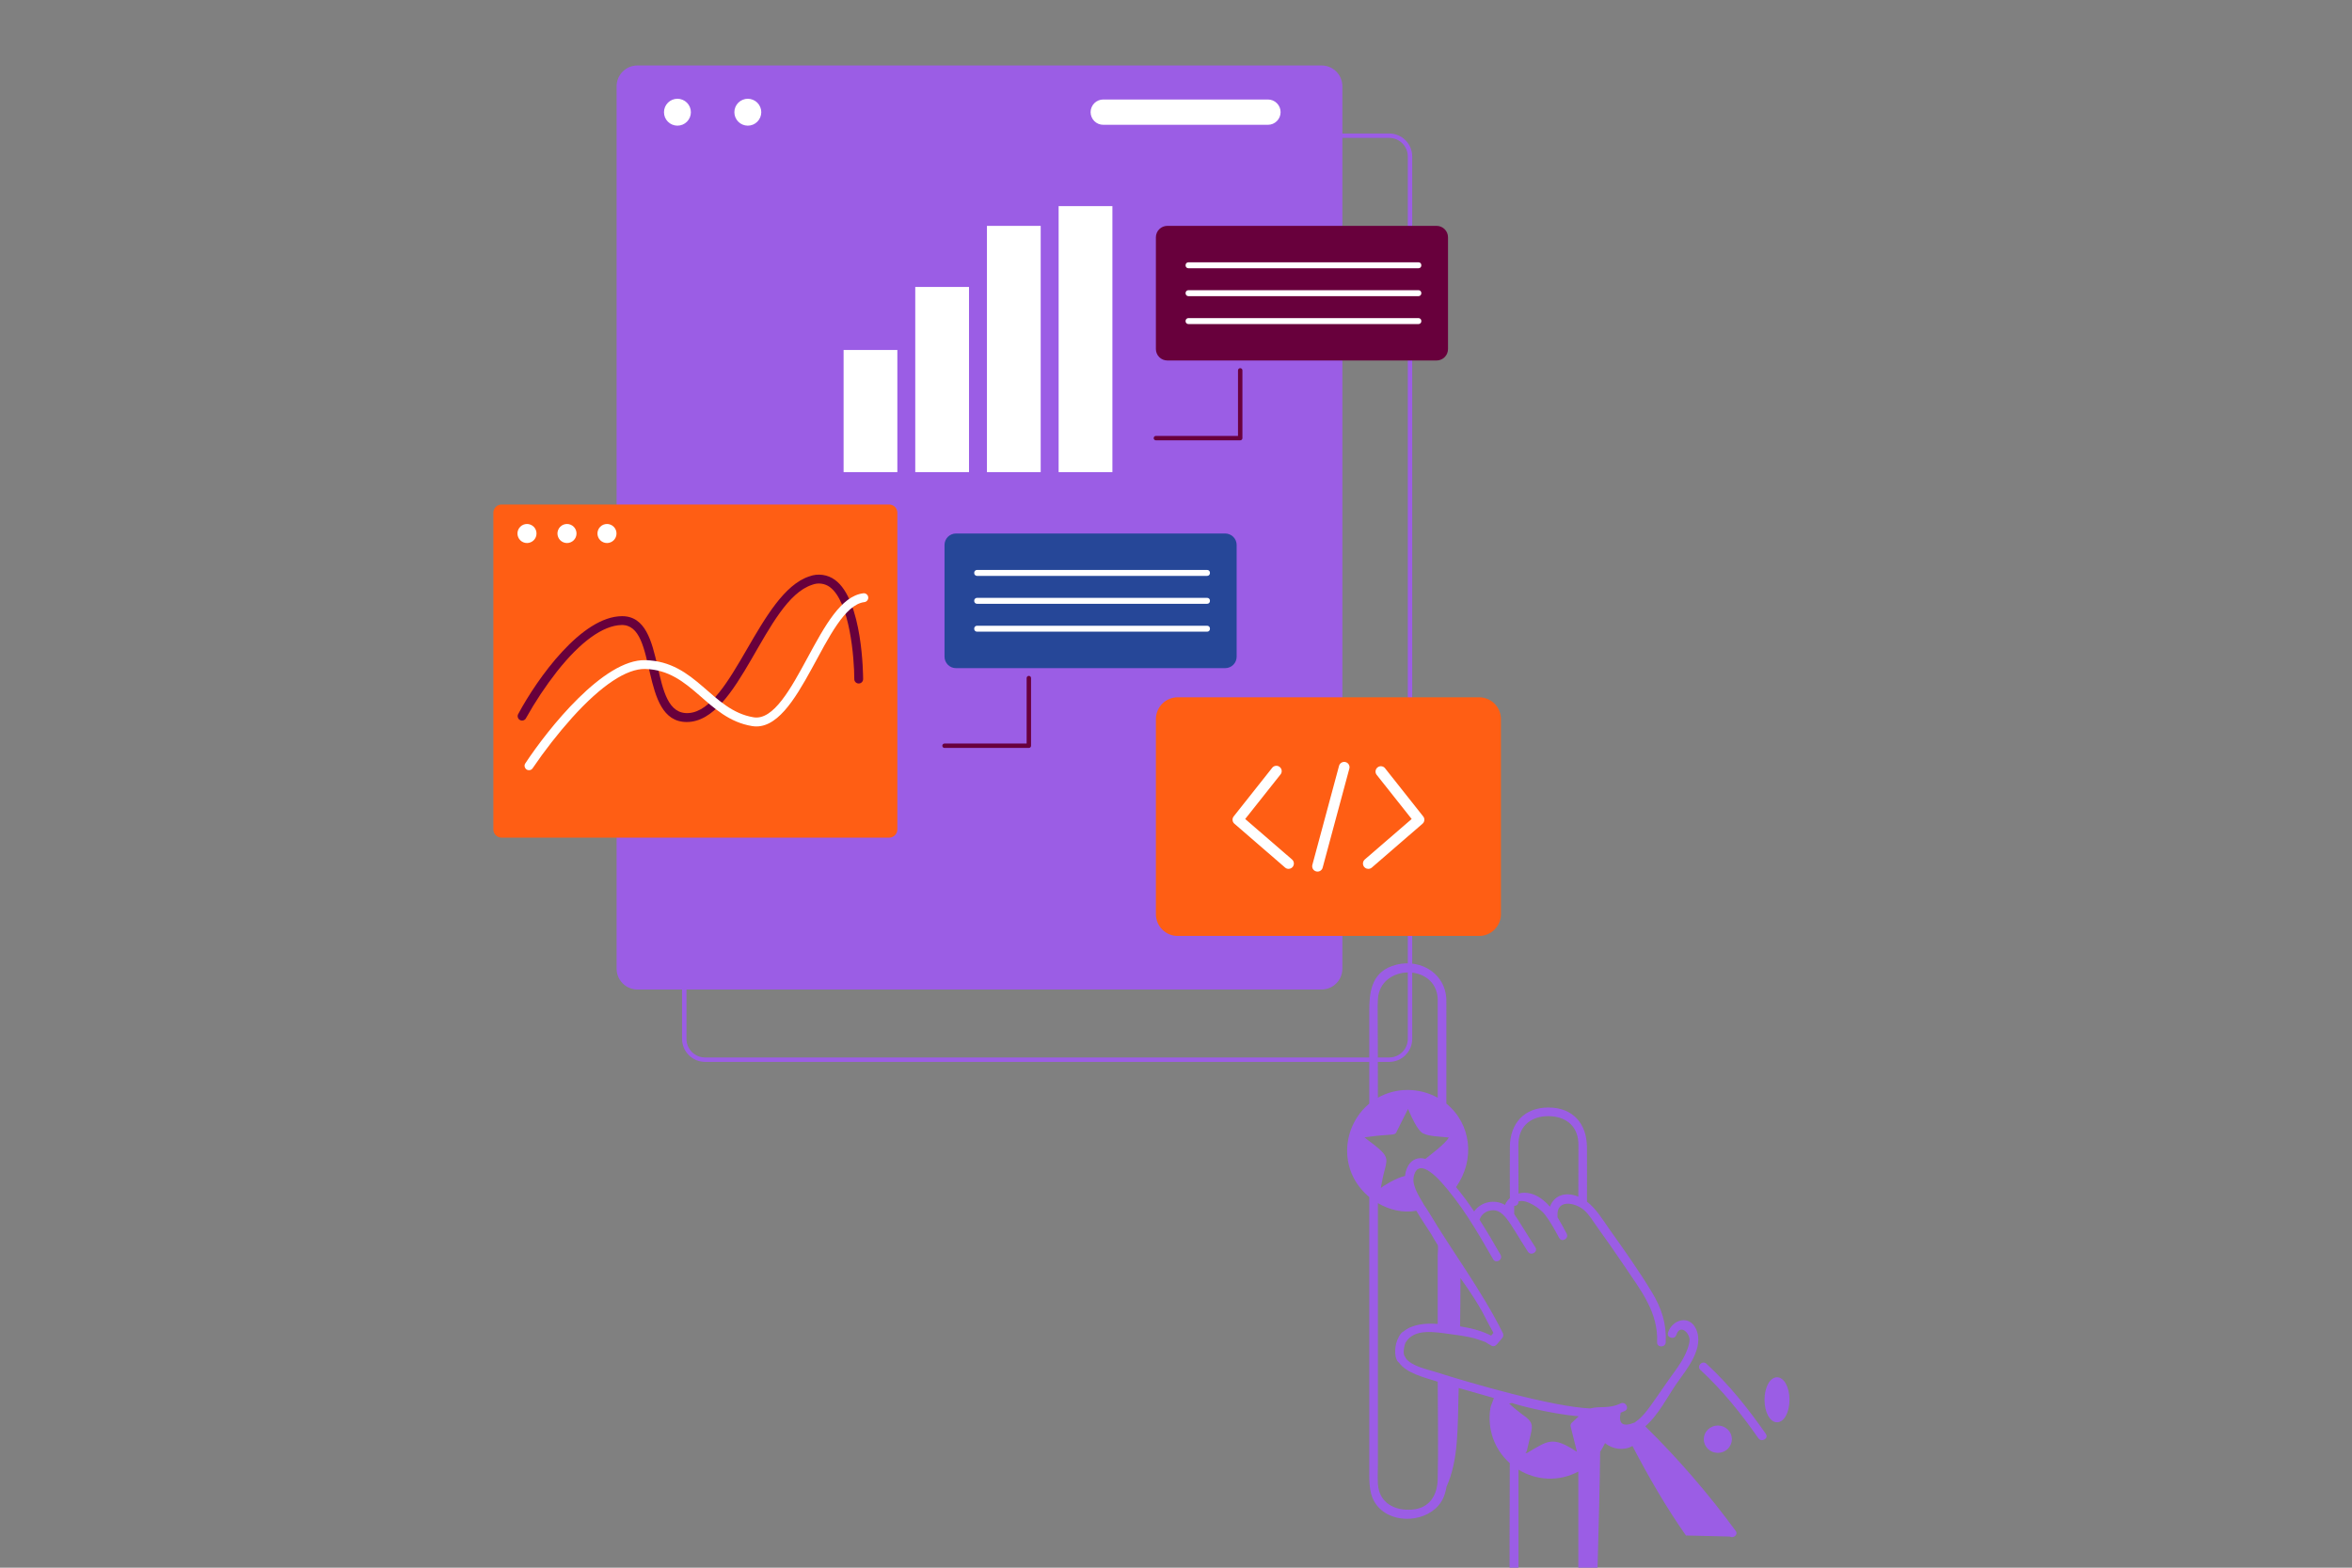
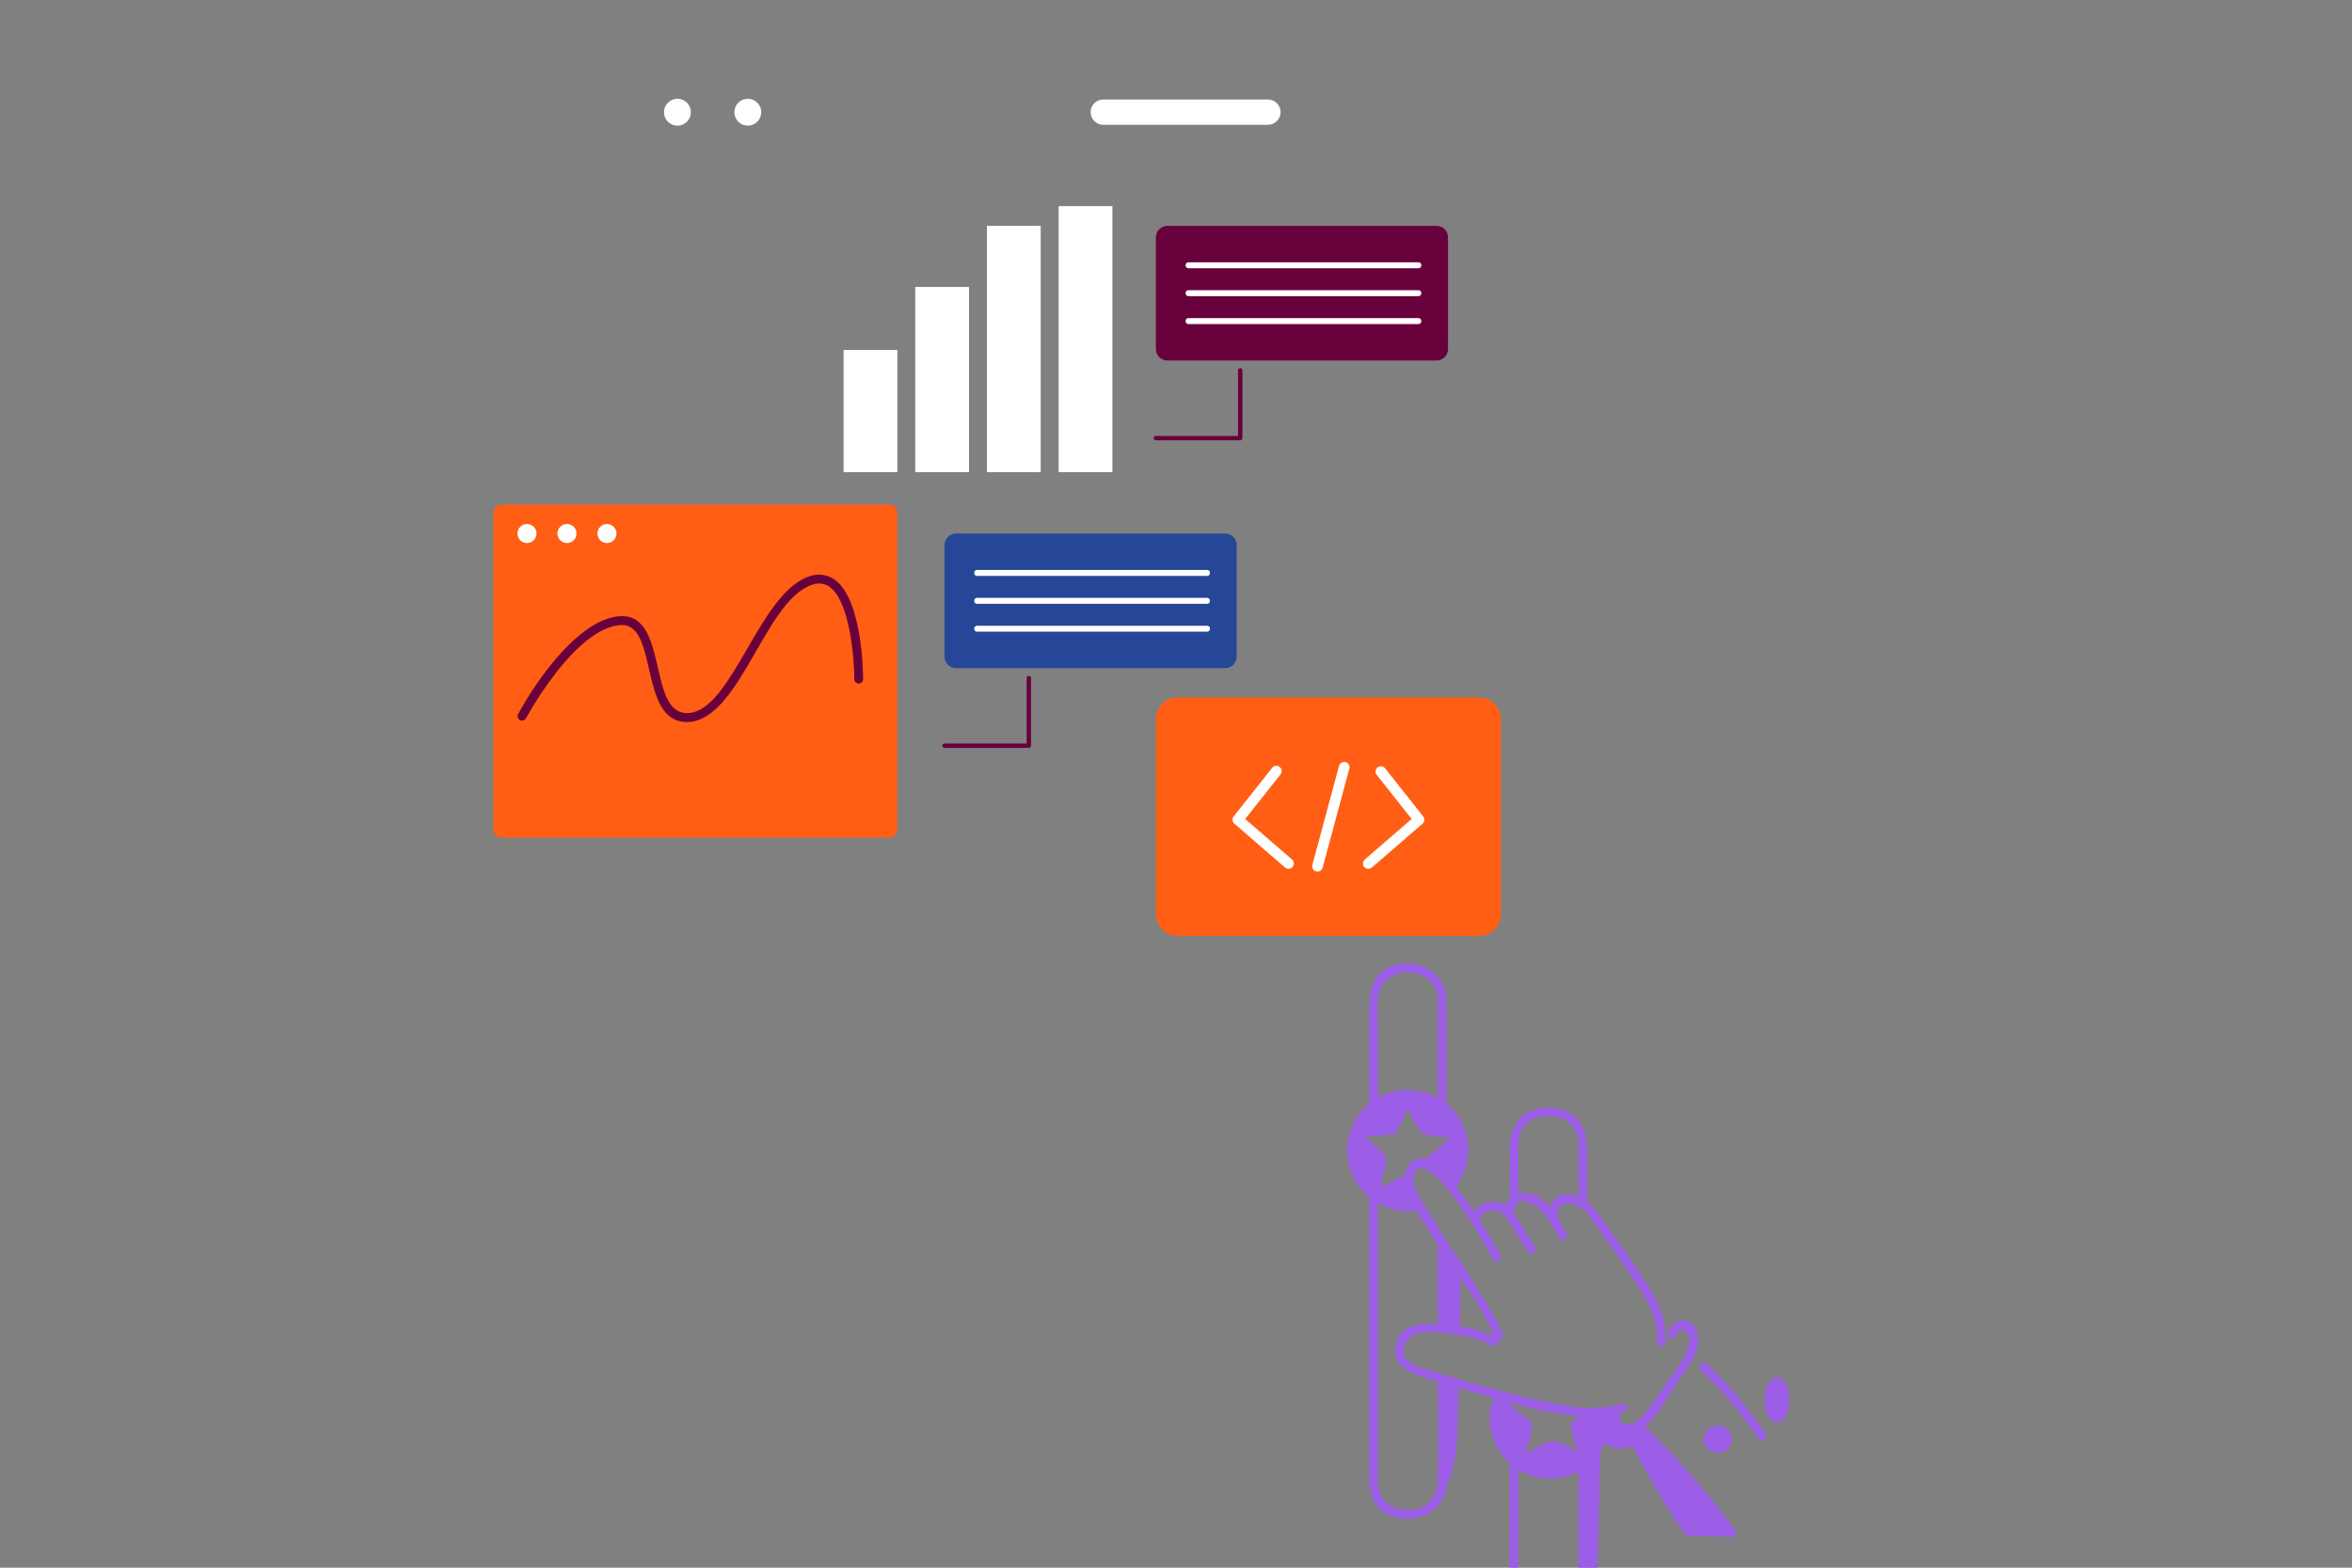
<svg xmlns="http://www.w3.org/2000/svg" width="600" zoomAndPan="magnify" viewBox="0 0 450 300" height="400" preserveAspectRatio="xMidYMid meet" version="1.0">
  <rect x="0" y="0" width="450" height="300" fill="#808080" stroke="none" />
  <defs>
    <clipPath id="fce9dadc20">
      <path d="M 255.715 184 L 343 184 L 343 300 L 255.715 300 Z M 255.715 184 " clip-rule="nonzero" />
    </clipPath>
  </defs>
-   <path fill="#9b5de5" d="M 265.789 203.207 L 134.902 203.207 C 134.613 203.207 134.324 203.18 134.043 203.121 C 133.758 203.066 133.48 202.98 133.215 202.871 C 132.949 202.758 132.695 202.625 132.453 202.461 C 132.211 202.301 131.988 202.117 131.785 201.914 C 131.582 201.707 131.398 201.484 131.238 201.246 C 131.074 201.004 130.941 200.75 130.828 200.484 C 130.719 200.215 130.637 199.941 130.578 199.656 C 130.523 199.371 130.492 199.086 130.492 198.797 L 130.492 29.953 C 130.492 29.664 130.523 29.379 130.578 29.094 C 130.637 28.809 130.719 28.535 130.828 28.266 C 130.941 28 131.078 27.746 131.238 27.504 C 131.398 27.266 131.582 27.043 131.785 26.836 C 131.988 26.633 132.211 26.449 132.453 26.289 C 132.695 26.129 132.949 25.992 133.215 25.883 C 133.48 25.77 133.758 25.688 134.043 25.629 C 134.324 25.574 134.613 25.543 134.902 25.543 L 265.789 25.543 C 266.078 25.543 266.363 25.574 266.648 25.629 C 266.934 25.688 267.207 25.77 267.473 25.883 C 267.742 25.992 267.996 26.129 268.238 26.289 C 268.477 26.449 268.699 26.633 268.902 26.836 C 269.109 27.043 269.293 27.266 269.453 27.504 C 269.613 27.746 269.75 28 269.859 28.266 C 269.973 28.535 270.055 28.809 270.109 29.094 C 270.168 29.379 270.195 29.664 270.195 29.953 L 270.195 198.797 C 270.195 199.086 270.168 199.371 270.113 199.656 C 270.055 199.941 269.973 200.215 269.859 200.484 C 269.75 200.75 269.613 201.004 269.453 201.246 C 269.293 201.484 269.109 201.707 268.906 201.914 C 268.699 202.117 268.477 202.301 268.238 202.461 C 267.996 202.625 267.742 202.758 267.477 202.871 C 267.207 202.98 266.934 203.066 266.648 203.121 C 266.363 203.18 266.078 203.207 265.789 203.207 Z M 134.902 26.375 C 134.43 26.375 133.973 26.469 133.535 26.648 C 133.098 26.832 132.711 27.09 132.379 27.426 C 132.043 27.762 131.785 28.148 131.605 28.586 C 131.426 29.023 131.336 29.48 131.336 29.953 L 131.336 198.797 C 131.336 199.27 131.426 199.723 131.609 200.16 C 131.789 200.598 132.047 200.984 132.379 201.316 C 132.715 201.652 133.102 201.91 133.535 202.094 C 133.973 202.273 134.43 202.363 134.902 202.363 L 265.789 202.363 C 266.262 202.363 266.715 202.273 267.152 202.094 C 267.59 201.91 267.977 201.652 268.309 201.316 C 268.645 200.984 268.902 200.598 269.082 200.16 C 269.262 199.723 269.352 199.27 269.352 198.797 L 269.352 29.953 C 269.352 29.48 269.262 29.027 269.082 28.59 C 268.898 28.152 268.641 27.77 268.309 27.434 C 267.973 27.098 267.59 26.844 267.152 26.66 C 266.715 26.48 266.262 26.391 265.789 26.387 Z M 134.902 26.375 " fill-opacity="1" fill-rule="nonzero" />
-   <path fill="#9b5de5" d="M 121.957 12.527 L 252.844 12.527 C 253.105 12.527 253.367 12.551 253.621 12.602 C 253.879 12.652 254.129 12.73 254.371 12.828 C 254.613 12.93 254.844 13.051 255.059 13.199 C 255.277 13.344 255.48 13.508 255.664 13.691 C 255.848 13.879 256.016 14.078 256.16 14.297 C 256.305 14.516 256.43 14.746 256.527 14.988 C 256.629 15.227 256.703 15.477 256.754 15.734 C 256.805 15.992 256.832 16.25 256.832 16.512 L 256.832 185.371 C 256.832 185.633 256.805 185.895 256.754 186.148 C 256.703 186.406 256.629 186.656 256.527 186.898 C 256.43 187.141 256.305 187.367 256.16 187.586 C 256.016 187.805 255.848 188.004 255.664 188.191 C 255.48 188.375 255.277 188.543 255.059 188.688 C 254.844 188.832 254.613 188.953 254.371 189.055 C 254.129 189.156 253.879 189.23 253.621 189.281 C 253.367 189.332 253.105 189.359 252.844 189.359 L 121.957 189.359 C 121.695 189.359 121.438 189.332 121.18 189.281 C 120.922 189.23 120.676 189.156 120.434 189.055 C 120.191 188.953 119.961 188.832 119.742 188.688 C 119.527 188.543 119.324 188.375 119.141 188.191 C 118.953 188.004 118.789 187.805 118.645 187.586 C 118.496 187.367 118.375 187.141 118.273 186.898 C 118.176 186.656 118.098 186.406 118.047 186.148 C 117.996 185.895 117.973 185.633 117.973 185.371 L 117.973 16.512 C 117.973 16.25 117.996 15.992 118.047 15.734 C 118.098 15.477 118.176 15.227 118.273 14.988 C 118.375 14.746 118.496 14.516 118.645 14.297 C 118.789 14.078 118.953 13.879 119.141 13.691 C 119.324 13.508 119.527 13.344 119.742 13.199 C 119.961 13.051 120.191 12.93 120.434 12.828 C 120.676 12.73 120.922 12.652 121.18 12.602 C 121.438 12.551 121.695 12.527 121.957 12.527 Z M 121.957 12.527 " fill-opacity="1" fill-rule="nonzero" />
  <path fill="#ffffff" d="M 129.605 24.047 C 129.266 24.047 128.938 23.98 128.621 23.848 C 128.309 23.719 128.031 23.531 127.789 23.289 C 127.547 23.051 127.363 22.77 127.23 22.457 C 127.102 22.141 127.039 21.812 127.039 21.469 C 127.039 21.129 127.105 20.801 127.234 20.488 C 127.367 20.172 127.551 19.895 127.793 19.652 C 128.035 19.41 128.312 19.227 128.629 19.094 C 128.941 18.965 129.27 18.898 129.613 18.898 C 129.953 18.898 130.281 18.965 130.598 19.098 C 130.91 19.227 131.191 19.414 131.43 19.652 C 131.672 19.895 131.859 20.172 131.988 20.488 C 132.121 20.805 132.184 21.133 132.184 21.473 C 132.184 21.816 132.117 22.145 131.988 22.457 C 131.855 22.773 131.668 23.051 131.43 23.293 C 131.188 23.535 130.906 23.719 130.594 23.852 C 130.277 23.98 129.949 24.047 129.605 24.047 Z M 143.078 24.047 C 142.734 24.047 142.406 23.98 142.094 23.852 C 141.777 23.719 141.5 23.535 141.258 23.293 C 141.016 23.051 140.832 22.773 140.699 22.457 C 140.57 22.145 140.504 21.816 140.504 21.473 C 140.504 21.133 140.57 20.805 140.699 20.488 C 140.832 20.172 141.016 19.895 141.258 19.652 C 141.5 19.414 141.777 19.227 142.094 19.098 C 142.406 18.965 142.734 18.898 143.078 18.898 C 143.418 18.898 143.746 18.965 144.062 19.098 C 144.379 19.227 144.656 19.414 144.898 19.652 C 145.137 19.895 145.324 20.172 145.453 20.488 C 145.586 20.805 145.652 21.133 145.652 21.473 C 145.648 21.816 145.586 22.141 145.453 22.457 C 145.324 22.773 145.137 23.051 144.895 23.293 C 144.656 23.531 144.375 23.719 144.062 23.852 C 143.746 23.98 143.418 24.047 143.078 24.047 Z M 211.082 23.883 C 210.762 23.883 210.453 23.82 210.156 23.699 C 209.859 23.574 209.598 23.398 209.371 23.172 C 209.145 22.945 208.969 22.684 208.848 22.387 C 208.723 22.09 208.66 21.781 208.66 21.461 C 208.66 21.141 208.723 20.832 208.848 20.535 C 208.969 20.238 209.145 19.977 209.371 19.75 C 209.598 19.52 209.859 19.348 210.156 19.223 C 210.453 19.102 210.762 19.039 211.082 19.039 L 242.59 19.039 C 242.91 19.039 243.219 19.102 243.516 19.223 C 243.812 19.348 244.074 19.52 244.301 19.75 C 244.527 19.977 244.703 20.238 244.828 20.535 C 244.949 20.832 245.012 21.141 245.012 21.461 C 245.012 21.781 244.949 22.09 244.828 22.387 C 244.703 22.684 244.527 22.945 244.301 23.172 C 244.074 23.398 243.812 23.574 243.516 23.699 C 243.219 23.82 242.91 23.883 242.59 23.883 Z M 161.402 66.969 L 171.688 66.969 L 171.688 90.352 L 161.402 90.352 Z M 175.113 54.914 L 185.398 54.914 L 185.398 90.352 L 175.113 90.352 Z M 188.828 43.223 L 199.113 43.223 L 199.113 90.348 L 188.828 90.348 Z M 202.543 39.445 L 212.832 39.445 L 212.832 90.352 L 202.543 90.352 Z M 202.543 39.445 " fill-opacity="1" fill-rule="nonzero" />
  <path fill="#68003c" d="M 223.344 43.223 L 274.855 43.223 C 275.145 43.223 275.422 43.277 275.691 43.387 C 275.961 43.5 276.195 43.656 276.402 43.863 C 276.609 44.066 276.766 44.305 276.879 44.574 C 276.988 44.84 277.043 45.121 277.043 45.41 L 277.043 66.797 C 277.043 67.086 276.988 67.363 276.879 67.633 C 276.766 67.902 276.609 68.137 276.402 68.344 C 276.195 68.551 275.961 68.707 275.691 68.816 C 275.426 68.93 275.145 68.984 274.855 68.984 L 223.344 68.984 C 223.055 68.984 222.773 68.93 222.504 68.816 C 222.238 68.707 222 68.551 221.797 68.344 C 221.59 68.137 221.43 67.902 221.32 67.633 C 221.211 67.363 221.152 67.086 221.152 66.797 L 221.152 45.41 C 221.152 45.121 221.211 44.84 221.32 44.574 C 221.43 44.305 221.59 44.066 221.797 43.863 C 222 43.656 222.238 43.5 222.504 43.387 C 222.773 43.277 223.055 43.223 223.344 43.223 Z M 223.344 43.223 " fill-opacity="1" fill-rule="nonzero" />
  <path fill="#68003c" d="M 237.285 84.262 L 221.152 84.262 C 221.039 84.262 220.938 84.219 220.855 84.137 C 220.773 84.055 220.73 83.957 220.73 83.84 C 220.73 83.723 220.773 83.625 220.855 83.539 C 220.938 83.457 221.039 83.418 221.152 83.418 L 236.863 83.418 L 236.863 70.875 C 236.863 70.758 236.906 70.66 236.988 70.578 C 237.07 70.496 237.168 70.453 237.285 70.453 C 237.402 70.453 237.504 70.496 237.586 70.578 C 237.668 70.66 237.707 70.758 237.707 70.875 L 237.707 83.828 C 237.711 83.945 237.672 84.047 237.59 84.133 C 237.508 84.219 237.406 84.262 237.285 84.262 Z M 237.285 84.262 " fill-opacity="1" fill-rule="nonzero" />
  <path fill="#ffffff" d="M 227.363 50.199 L 271.406 50.199 C 271.555 50.199 271.676 50.25 271.781 50.352 C 271.883 50.457 271.934 50.582 271.934 50.727 L 271.934 50.805 C 271.934 50.953 271.883 51.078 271.781 51.18 C 271.676 51.281 271.555 51.332 271.406 51.332 L 227.363 51.332 C 227.219 51.332 227.094 51.281 226.992 51.18 C 226.887 51.078 226.836 50.953 226.836 50.805 L 226.836 50.727 C 226.836 50.582 226.887 50.457 226.992 50.352 C 227.094 50.25 227.219 50.199 227.363 50.199 Z M 227.363 50.199 " fill-opacity="1" fill-rule="nonzero" />
  <path fill="#ffffff" d="M 227.363 55.535 L 271.406 55.535 C 271.555 55.535 271.676 55.586 271.781 55.691 C 271.883 55.793 271.934 55.918 271.934 56.062 L 271.934 56.145 C 271.934 56.289 271.883 56.414 271.781 56.516 C 271.676 56.617 271.555 56.672 271.406 56.672 L 227.363 56.672 C 227.219 56.672 227.094 56.617 226.992 56.516 C 226.887 56.414 226.836 56.289 226.836 56.145 L 226.836 56.062 C 226.836 55.918 226.887 55.793 226.992 55.691 C 227.094 55.586 227.219 55.535 227.363 55.535 Z M 227.363 55.535 " fill-opacity="1" fill-rule="nonzero" />
  <path fill="#ffffff" d="M 227.363 60.875 L 271.406 60.875 C 271.555 60.875 271.676 60.93 271.781 61.031 C 271.883 61.133 271.934 61.258 271.934 61.402 L 271.934 61.484 C 271.934 61.629 271.883 61.754 271.781 61.855 C 271.676 61.961 271.555 62.012 271.406 62.012 L 227.363 62.012 C 227.219 62.012 227.094 61.961 226.992 61.855 C 226.887 61.754 226.836 61.629 226.836 61.484 L 226.836 61.402 C 226.836 61.258 226.887 61.133 226.992 61.031 C 227.094 60.93 227.219 60.875 227.363 60.875 Z M 227.363 60.875 " fill-opacity="1" fill-rule="nonzero" />
  <path fill="#264798" d="M 182.902 102.094 L 234.414 102.094 C 234.703 102.094 234.984 102.148 235.25 102.262 C 235.52 102.371 235.758 102.531 235.961 102.734 C 236.168 102.941 236.324 103.176 236.438 103.445 C 236.547 103.715 236.602 103.992 236.602 104.285 L 236.602 125.668 C 236.602 125.957 236.547 126.238 236.438 126.508 C 236.324 126.773 236.168 127.012 235.961 127.215 C 235.758 127.422 235.52 127.578 235.25 127.691 C 234.984 127.801 234.703 127.859 234.414 127.859 L 182.902 127.859 C 182.613 127.859 182.332 127.801 182.062 127.691 C 181.797 127.578 181.559 127.422 181.355 127.215 C 181.148 127.012 180.992 126.773 180.879 126.508 C 180.77 126.238 180.711 125.957 180.711 125.668 L 180.711 104.285 C 180.711 103.992 180.77 103.715 180.879 103.445 C 180.992 103.176 181.148 102.941 181.355 102.734 C 181.559 102.531 181.797 102.371 182.062 102.262 C 182.332 102.148 182.613 102.094 182.902 102.094 Z M 182.902 102.094 " fill-opacity="1" fill-rule="nonzero" />
  <path fill="#68003c" d="M 196.844 143.129 L 180.711 143.129 C 180.598 143.129 180.496 143.09 180.414 143.008 C 180.332 142.922 180.289 142.824 180.289 142.707 C 180.289 142.59 180.332 142.492 180.414 142.41 C 180.496 142.328 180.598 142.285 180.711 142.285 L 196.422 142.285 L 196.422 129.762 C 196.422 129.645 196.465 129.543 196.547 129.461 C 196.629 129.379 196.73 129.34 196.844 129.34 C 196.961 129.34 197.062 129.379 197.145 129.461 C 197.227 129.543 197.266 129.645 197.266 129.762 L 197.266 142.707 C 197.266 142.824 197.227 142.922 197.145 143.008 C 197.062 143.09 196.961 143.129 196.844 143.129 Z M 196.844 143.129 " fill-opacity="1" fill-rule="nonzero" />
  <path fill="#ffffff" d="M 186.922 109.066 L 230.965 109.066 C 231.113 109.066 231.238 109.117 231.34 109.223 C 231.441 109.324 231.492 109.449 231.492 109.594 L 231.492 109.676 C 231.492 109.82 231.441 109.945 231.34 110.047 C 231.238 110.152 231.113 110.203 230.965 110.203 L 186.922 110.203 C 186.777 110.203 186.652 110.152 186.551 110.047 C 186.445 109.945 186.395 109.82 186.395 109.676 L 186.395 109.594 C 186.395 109.449 186.445 109.324 186.551 109.223 C 186.652 109.117 186.777 109.066 186.922 109.066 Z M 186.922 109.066 " fill-opacity="1" fill-rule="nonzero" />
  <path fill="#ffffff" d="M 186.922 114.41 L 230.965 114.41 C 231.113 114.41 231.238 114.461 231.34 114.562 C 231.441 114.664 231.492 114.789 231.492 114.938 L 231.492 115.016 C 231.492 115.16 231.441 115.285 231.34 115.387 C 231.238 115.492 231.113 115.543 230.965 115.543 L 186.922 115.543 C 186.777 115.543 186.652 115.492 186.551 115.387 C 186.445 115.285 186.395 115.16 186.395 115.016 L 186.395 114.938 C 186.395 114.789 186.445 114.664 186.551 114.562 C 186.652 114.461 186.777 114.41 186.922 114.41 Z M 186.922 114.41 " fill-opacity="1" fill-rule="nonzero" />
  <path fill="#ffffff" d="M 186.922 119.746 L 230.965 119.746 C 231.113 119.746 231.238 119.797 231.34 119.898 C 231.441 120.004 231.492 120.125 231.492 120.273 L 231.492 120.352 C 231.492 120.5 231.441 120.621 231.34 120.727 C 231.238 120.828 231.113 120.879 230.965 120.879 L 186.922 120.879 C 186.777 120.879 186.652 120.828 186.551 120.727 C 186.445 120.621 186.395 120.5 186.395 120.352 L 186.395 120.273 C 186.395 120.125 186.445 120.004 186.551 119.898 C 186.652 119.797 186.777 119.746 186.922 119.746 Z M 186.922 119.746 " fill-opacity="1" fill-rule="nonzero" />
  <path fill="#ff5e14" d="M 95.973 96.547 L 170.105 96.547 C 170.316 96.547 170.52 96.586 170.711 96.668 C 170.906 96.746 171.078 96.859 171.227 97.008 C 171.375 97.156 171.488 97.328 171.57 97.523 C 171.648 97.715 171.688 97.918 171.688 98.129 L 171.688 158.715 C 171.688 158.922 171.648 159.125 171.57 159.32 C 171.488 159.512 171.375 159.684 171.227 159.832 C 171.078 159.98 170.906 160.094 170.711 160.176 C 170.52 160.254 170.316 160.297 170.105 160.297 L 95.973 160.297 C 95.762 160.297 95.559 160.254 95.367 160.176 C 95.172 160.094 95 159.98 94.852 159.832 C 94.703 159.684 94.59 159.512 94.508 159.32 C 94.43 159.125 94.391 158.922 94.391 158.715 L 94.391 98.129 C 94.391 97.918 94.43 97.715 94.508 97.523 C 94.59 97.328 94.703 97.156 94.852 97.008 C 95 96.859 95.172 96.746 95.367 96.668 C 95.559 96.586 95.762 96.547 95.973 96.547 Z M 95.973 96.547 " fill-opacity="1" fill-rule="nonzero" />
  <path fill="#ffffff" d="M 102.648 102.094 C 102.648 102.336 102.602 102.566 102.512 102.793 C 102.418 103.016 102.285 103.211 102.117 103.383 C 101.945 103.555 101.746 103.684 101.523 103.777 C 101.301 103.871 101.066 103.918 100.828 103.918 C 100.586 103.918 100.352 103.871 100.129 103.777 C 99.906 103.684 99.707 103.555 99.539 103.383 C 99.367 103.211 99.234 103.016 99.145 102.793 C 99.051 102.566 99.004 102.336 99.004 102.094 C 99.004 101.852 99.051 101.621 99.145 101.395 C 99.234 101.172 99.367 100.977 99.539 100.805 C 99.707 100.633 99.906 100.504 100.129 100.41 C 100.352 100.316 100.586 100.27 100.828 100.27 C 101.066 100.27 101.301 100.316 101.523 100.41 C 101.746 100.504 101.945 100.633 102.117 100.805 C 102.285 100.977 102.418 101.172 102.512 101.395 C 102.602 101.621 102.648 101.852 102.648 102.094 Z M 102.648 102.094 " fill-opacity="1" fill-rule="nonzero" />
  <path fill="#ffffff" d="M 110.301 102.094 C 110.301 102.336 110.254 102.566 110.164 102.793 C 110.07 103.016 109.938 103.211 109.77 103.383 C 109.598 103.555 109.398 103.684 109.176 103.777 C 108.953 103.871 108.723 103.918 108.48 103.918 C 108.238 103.918 108.004 103.871 107.781 103.777 C 107.559 103.684 107.363 103.555 107.191 103.383 C 107.02 103.211 106.887 103.016 106.797 102.793 C 106.703 102.566 106.656 102.336 106.656 102.094 C 106.656 101.852 106.703 101.621 106.797 101.395 C 106.887 101.172 107.02 100.977 107.191 100.805 C 107.363 100.633 107.559 100.504 107.781 100.41 C 108.004 100.316 108.238 100.27 108.48 100.27 C 108.723 100.27 108.953 100.316 109.176 100.41 C 109.398 100.504 109.598 100.633 109.77 100.805 C 109.938 100.977 110.07 101.172 110.164 101.395 C 110.254 101.621 110.301 101.852 110.301 102.094 Z M 110.301 102.094 " fill-opacity="1" fill-rule="nonzero" />
  <path fill="#ffffff" d="M 117.953 102.094 C 117.953 102.336 117.91 102.566 117.816 102.793 C 117.723 103.016 117.59 103.211 117.422 103.383 C 117.25 103.555 117.055 103.684 116.828 103.777 C 116.605 103.871 116.375 103.918 116.133 103.918 C 115.891 103.918 115.656 103.871 115.434 103.777 C 115.211 103.684 115.016 103.555 114.844 103.383 C 114.672 103.211 114.539 103.016 114.449 102.793 C 114.355 102.566 114.309 102.336 114.309 102.094 C 114.309 101.852 114.355 101.621 114.449 101.395 C 114.539 101.172 114.672 100.977 114.844 100.805 C 115.016 100.633 115.211 100.504 115.434 100.41 C 115.656 100.316 115.891 100.27 116.133 100.27 C 116.375 100.27 116.605 100.316 116.828 100.41 C 117.055 100.504 117.25 100.633 117.422 100.805 C 117.59 100.977 117.723 101.172 117.816 101.395 C 117.91 101.621 117.953 101.852 117.953 102.094 Z M 117.953 102.094 " fill-opacity="1" fill-rule="nonzero" />
  <path fill="#68003c" d="M 131.383 138.168 C 122.195 138.168 125.992 119.414 118.891 119.605 C 115.344 119.707 111.078 122.785 106.555 128.508 C 104.359 131.324 102.391 134.289 100.648 137.41 C 100.547 137.625 100.379 137.773 100.152 137.848 C 99.922 137.922 99.699 137.902 99.488 137.789 C 99.277 137.676 99.137 137.504 99.074 137.27 C 99.012 137.039 99.039 136.816 99.164 136.613 C 102.812 129.824 111.273 117.914 119.035 117.914 C 127.965 117.914 123.84 137.039 131.805 136.453 C 140.145 135.82 145.305 113.371 154.852 110.297 C 155.672 109.988 156.52 109.895 157.387 110.016 C 158.254 110.137 159.043 110.453 159.75 110.969 C 165.078 114.855 165.137 129.34 165.137 129.953 C 165.137 130.188 165.055 130.387 164.891 130.551 C 164.727 130.715 164.527 130.797 164.293 130.797 C 164.059 130.797 163.863 130.715 163.695 130.551 C 163.531 130.387 163.449 130.188 163.449 129.953 C 163.449 126.004 162.605 115.137 158.754 112.332 C 158.266 111.98 157.719 111.766 157.121 111.691 C 156.52 111.617 155.941 111.688 155.379 111.91 C 146.281 114.852 141.527 138.168 131.383 138.168 Z M 131.383 138.168 " fill-opacity="1" fill-rule="nonzero" />
-   <path fill="#ffffff" d="M 101.211 147.387 C 100.875 147.387 100.629 147.238 100.469 146.941 C 100.309 146.648 100.32 146.359 100.508 146.078 C 104.891 139.426 115.508 126.105 123.48 126.332 C 133.227 126.566 136.137 135.953 144.184 137.266 C 147.98 137.887 151.301 131.781 154.516 125.844 C 157.801 119.781 160.91 114.059 165.164 113.535 C 165.395 113.504 165.605 113.562 165.789 113.707 C 165.977 113.852 166.082 114.043 166.113 114.273 C 166.141 114.508 166.082 114.719 165.938 114.902 C 165.793 115.09 165.602 115.195 165.371 115.223 C 157.906 116.152 153.098 140.438 143.914 138.949 C 135.199 137.531 132.426 128.25 123.438 128.016 C 119.883 127.941 115.043 131.148 109.473 137.324 C 106.738 140.383 104.219 143.613 101.914 147.008 C 101.75 147.258 101.512 147.387 101.211 147.387 Z M 101.211 147.387 " fill-opacity="1" fill-rule="nonzero" />
  <path fill="#ff5e14" d="M 225.32 133.438 L 283 133.438 C 283.273 133.438 283.547 133.465 283.812 133.52 C 284.082 133.574 284.344 133.652 284.594 133.758 C 284.848 133.859 285.09 133.988 285.316 134.141 C 285.543 134.293 285.754 134.465 285.949 134.66 C 286.141 134.852 286.312 135.062 286.465 135.293 C 286.617 135.52 286.746 135.758 286.852 136.012 C 286.957 136.266 287.035 136.527 287.09 136.793 C 287.141 137.062 287.168 137.332 287.168 137.605 L 287.168 174.938 C 287.168 175.211 287.141 175.484 287.09 175.754 C 287.035 176.02 286.957 176.281 286.852 176.535 C 286.746 176.785 286.617 177.027 286.465 177.254 C 286.312 177.48 286.141 177.691 285.949 177.887 C 285.754 178.078 285.543 178.254 285.316 178.406 C 285.09 178.555 284.848 178.684 284.594 178.789 C 284.344 178.895 284.082 178.973 283.812 179.027 C 283.547 179.082 283.273 179.105 283 179.105 L 225.32 179.105 C 225.047 179.105 224.777 179.082 224.508 179.027 C 224.242 178.973 223.98 178.895 223.727 178.789 C 223.473 178.684 223.234 178.555 223.008 178.406 C 222.777 178.254 222.566 178.078 222.375 177.887 C 222.18 177.691 222.008 177.48 221.855 177.254 C 221.703 177.027 221.574 176.785 221.473 176.535 C 221.367 176.281 221.289 176.02 221.234 175.754 C 221.18 175.484 221.152 175.211 221.152 174.938 L 221.152 137.605 C 221.152 137.332 221.18 137.062 221.234 136.793 C 221.289 136.527 221.367 136.266 221.473 136.012 C 221.574 135.758 221.703 135.52 221.855 135.293 C 222.008 135.062 222.18 134.852 222.375 134.66 C 222.566 134.465 222.777 134.293 223.008 134.141 C 223.234 133.988 223.473 133.859 223.727 133.758 C 223.98 133.652 224.242 133.574 224.508 133.52 C 224.777 133.465 225.047 133.438 225.32 133.438 Z M 225.32 133.438 " fill-opacity="1" fill-rule="nonzero" />
  <path fill="#ffffff" d="M 246.543 166.27 C 246.289 166.27 246.066 166.188 245.875 166.023 L 236.172 157.629 C 235.965 157.449 235.852 157.227 235.824 156.953 C 235.801 156.68 235.871 156.438 236.043 156.223 L 243.371 146.973 C 243.449 146.859 243.551 146.766 243.672 146.691 C 243.789 146.621 243.918 146.574 244.059 146.555 C 244.195 146.535 244.332 146.543 244.469 146.578 C 244.602 146.617 244.727 146.676 244.836 146.766 C 244.945 146.852 245.031 146.957 245.102 147.078 C 245.168 147.203 245.207 147.332 245.219 147.473 C 245.23 147.613 245.215 147.75 245.172 147.883 C 245.129 148.016 245.062 148.133 244.969 148.238 L 238.238 156.727 L 247.207 164.48 C 247.367 164.621 247.473 164.793 247.527 165 C 247.578 165.203 247.566 165.406 247.492 165.605 C 247.418 165.805 247.293 165.965 247.121 166.086 C 246.945 166.207 246.754 166.27 246.543 166.27 Z M 261.781 166.27 C 261.566 166.27 261.375 166.207 261.203 166.086 C 261.027 165.965 260.902 165.805 260.828 165.605 C 260.758 165.406 260.746 165.203 260.797 165 C 260.848 164.793 260.953 164.621 261.113 164.48 L 270.09 156.727 L 263.367 148.242 C 263.211 148.02 263.148 147.777 263.188 147.508 C 263.227 147.238 263.352 147.02 263.566 146.852 C 263.777 146.684 264.02 146.609 264.289 146.633 C 264.562 146.66 264.785 146.773 264.965 146.977 L 272.293 156.23 C 272.465 156.441 272.535 156.684 272.512 156.957 C 272.484 157.23 272.371 157.457 272.164 157.633 L 262.461 166.027 C 262.262 166.195 262.035 166.273 261.781 166.27 Z M 252.078 166.793 C 251.918 166.793 251.766 166.758 251.625 166.688 C 251.48 166.617 251.363 166.52 251.266 166.395 C 251.168 166.266 251.105 166.125 251.074 165.969 C 251.043 165.812 251.047 165.66 251.09 165.504 L 256.203 146.52 C 256.285 146.258 256.445 146.062 256.684 145.93 C 256.926 145.797 257.18 145.766 257.445 145.836 C 257.711 145.906 257.914 146.062 258.055 146.297 C 258.195 146.535 258.234 146.785 258.172 147.055 L 253.059 166.039 C 253 166.258 252.879 166.441 252.695 166.582 C 252.516 166.723 252.309 166.793 252.078 166.793 Z M 252.078 166.793 " fill-opacity="1" fill-rule="nonzero" />
  <g clip-path="url(#fce9dadc20)">
    <path fill="#9b5de5" d="M 339.992 263.562 C 338.652 263.562 337.602 265.453 337.602 267.867 C 337.602 270.285 338.652 272.176 339.992 272.176 C 341.332 272.176 342.379 270.285 342.379 267.867 C 342.379 265.453 341.332 263.562 339.992 263.562 Z M 202.156 285.371 C 196.609 290.039 196.445 298.559 202.156 303.234 L 202.156 307.273 C 202.156 319.395 202.043 318.906 202.359 320.137 C 203.934 326.25 213.492 326.941 216.227 321.402 C 216.77 320.309 216.879 319.168 216.902 318.004 C 219.258 312.34 219.609 305.801 219.75 299.699 C 221.027 297.188 221.402 294.199 220.734 291.25 C 220.703 290.879 220.094 289.574 219.91 289.223 C 220.043 276.988 220.105 243.574 218.328 231.441 C 218.043 229.504 217.586 227.246 216.855 225.203 C 215.82 216.906 202.609 216.891 202.156 225.613 C 202.121 226.27 202.156 263.691 202.156 285.371 Z M 213.277 295.508 C 213.062 295.711 212.996 296.027 213.066 296.312 C 213.461 297.895 213.855 299.473 214.25 301.055 C 212.836 300.129 211.016 299.059 209.32 299.133 C 207.52 299.215 204.895 301.438 204.473 301.34 C 204.461 301.305 204.457 301.266 204.457 301.227 C 204.516 301.059 204.715 300.707 204.855 300.195 C 205.141 299.152 205.508 297.926 205.562 296.824 C 205.754 295.426 205.203 294.973 204.238 294.266 C 203.527 293.754 202.16 292.672 201.273 291.832 C 201.949 291.73 202.629 291.645 203.312 291.57 C 204.117 291.523 206.484 291.582 207.141 291.164 C 207.91 290.676 208.344 289.062 208.715 288.324 C 209.055 287.645 209.395 286.969 209.734 286.289 L 210.57 287.816 C 210.984 288.578 211.688 290.516 212.449 291 C 213.133 291.438 215.215 291.398 215.859 291.496 C 216.453 291.598 217.043 291.711 217.633 291.836 C 216.199 292.891 215.098 293.77 213.277 295.504 Z M 210.312 323.438 C 206.91 323.652 204 322.047 203.809 318.355 C 203.609 314.5 203.809 310.586 203.809 306.727 L 203.809 304.371 C 206.477 305.891 209.727 306.387 212.848 305.453 C 213.703 305.195 214.52 304.844 215.297 304.398 C 215.316 308.801 215.328 313.207 215.254 317.605 C 215.199 320.656 213.746 323.223 210.312 323.438 Z M 203.809 225.637 C 204.195 218.902 214.773 219.074 215.254 225.613 L 215.254 284.273 C 214.387 283.762 213.469 283.375 212.5 283.109 C 211.531 282.844 210.543 282.707 209.539 282.699 C 208.535 282.695 207.547 282.82 206.574 283.078 C 205.602 283.332 204.68 283.711 203.809 284.211 L 203.809 228.848 C 203.809 227.785 203.746 226.699 203.809 225.637 Z M 232.777 254.57 C 227.66 259.227 227.547 267.191 232.766 271.82 C 232.742 284.098 232.691 296.379 232.777 308.656 C 232.805 312.516 234.824 315.875 239.008 316.219 C 243.418 316.574 247.344 314.297 247.523 309.539 C 247.539 309.133 247.547 308.723 247.559 308.312 C 249.848 302.246 250.023 295.41 250.145 288.93 C 250.277 282.27 250.418 275.609 250.512 268.949 C 252.09 266.109 252.496 262.613 251.43 259.281 C 251.391 258.562 251.086 257.824 250.621 257.105 C 250.664 246.18 250.785 240.523 250.328 235.215 C 249.875 229.93 249.77 224.578 248.676 219.324 C 248.344 217.734 247.938 216.133 247.109 214.738 C 247.09 214.707 247.066 214.676 247.047 214.645 C 245.375 210.379 239.746 208.539 235.656 211.316 C 232.59 213.398 232.777 216.711 232.777 219.938 Z M 244.188 264.328 C 243.973 264.535 243.902 264.848 243.973 265.133 L 245.156 269.871 C 243.621 268.863 241.871 267.859 240.227 267.953 C 238.688 268.039 236.938 269.453 236.043 269.871 C 235.863 269.953 235.746 270.031 235.66 270.098 C 235.605 270.109 235.652 270.09 235.512 270.129 C 235.516 270.086 235.52 270.027 235.512 269.961 C 235.5 269.594 235.754 269.078 235.84 268.715 C 236.312 266.684 236.793 265.5 236.375 264.391 C 235.926 263.188 234.738 263.188 232.164 260.648 C 237.527 259.891 238.016 260.355 238.348 259.691 C 239.109 258.164 239.875 256.637 240.641 255.109 L 241.477 256.633 C 241.941 257.48 242.602 259.398 243.453 259.859 C 244.285 260.305 245.84 260.16 246.754 260.309 C 247.355 260.406 247.953 260.523 248.551 260.652 C 247.234 261.629 245.973 262.621 244.188 264.328 Z M 242.66 314.238 C 239.09 315.578 234.68 313.789 234.43 309.645 C 234.406 309.246 234.43 311.879 234.43 273.055 C 237.105 274.699 240.422 275.293 243.629 274.395 C 244.426 274.172 245.172 273.871 245.867 273.508 L 245.867 306.551 C 245.867 309.539 246.148 312.93 242.66 314.238 Z M 234.43 217.824 C 234.453 216.152 234.594 214.566 235.883 213.277 C 239.16 209.996 245.551 212.086 245.867 216.762 L 245.867 252.914 C 242.352 251.09 237.996 251.078 234.418 253.32 C 234.383 241.488 234.281 229.652 234.43 217.824 Z M 276.699 190.852 C 276.242 185.738 270.953 183.145 266.266 184.887 C 262.344 186.34 261.977 189.988 261.977 193.547 L 261.977 211.199 C 256.734 215.543 255.945 224.055 261.977 229.074 L 261.977 282.219 C 261.977 284.684 262.16 287.043 264.152 288.844 C 267.574 291.926 274.137 290.957 276.113 286.707 C 276.422 286.047 276.621 285.305 276.754 284.52 C 279.059 279.32 278.871 273.695 279.086 265.613 C 281.328 266.27 283.574 266.906 285.824 267.535 C 285.621 268.172 285.234 268.934 285.145 269.488 C 284.516 273.43 285.902 277.363 288.859 280 C 288.828 290.223 288.773 300.445 288.879 310.668 C 288.91 314.059 290.613 317.148 294.18 317.867 C 298.566 318.754 303.176 316.809 303.629 311.328 C 305.422 307.113 305.582 302.625 305.707 298.051 C 305.883 291.309 306.074 284.559 306.152 277.812 C 306.508 277.285 306.82 276.734 307.09 276.156 C 308.508 277.355 310.707 277.66 312.328 276.707 C 315.402 282.594 318.75 288.398 322.57 293.84 L 330.91 294.039 C 330.906 294.035 330.902 294.027 330.898 294.02 C 331.582 294.457 332.645 293.727 332.086 292.965 C 326.855 285.824 321.09 279.152 314.781 272.945 C 317.293 270.82 319.195 267.02 320.711 264.859 C 322.652 262.09 326.227 257.922 324.457 254.242 C 323.184 251.59 319.965 252.484 319.137 255.008 C 318.805 256.02 320.398 256.457 320.73 255.449 C 321.438 253.297 323.301 255.051 323.262 256.465 C 323.234 257.395 322.703 258.629 322.316 259.426 C 321.512 261.07 320.332 262.531 319.281 264.027 C 315.43 269.523 314.723 270.844 312.762 272.219 C 310.523 273.117 309.625 272.516 310.062 270.422 C 310.078 270.391 310.086 270.359 310.102 270.328 C 310.363 270.23 310.625 270.125 310.883 269.996 C 311.832 269.52 310.996 268.094 310.047 268.57 C 307.883 269.652 306 269.027 304.273 269.527 C 297.062 269.23 281.492 264.719 274.625 262.535 C 273.078 262.043 270.027 261.441 268.945 259.887 C 268.91 259.742 268.836 259.613 268.73 259.508 C 268.59 259.195 268.488 258.918 268.629 257.965 C 268.676 257.633 268.762 257.309 268.883 256.996 C 270.508 254.133 274.418 254.887 277.656 255.328 C 280.766 255.75 281.727 255.883 284.223 256.836 C 284.281 256.91 285.141 257.395 285.312 257.5 C 285.723 257.758 286.18 257.551 286.441 257.203 L 287.395 256.074 C 287.656 255.789 287.695 255.418 287.523 255.074 C 283.465 246.926 277.762 239.359 273.41 232.035 C 273.125 231.551 272.766 231.035 272.398 230.492 C 272.285 230.086 270.098 227.227 270.461 225.285 C 271.125 221.715 274.176 224.59 275.246 225.688 C 275.289 225.738 275.336 225.789 275.387 225.828 C 279.621 230.426 282.527 235.504 285.672 240.965 C 286.203 241.887 287.633 241.055 287.098 240.129 C 285.793 237.855 284.473 235.605 283.074 233.414 C 283.355 232.59 283.965 231.992 284.766 231.742 C 287.66 230.824 288.789 234.117 292.324 239.52 C 292.906 240.406 294.336 239.578 293.754 238.684 C 292.289 236.449 290.52 233.469 289.703 232.324 L 289.703 230.766 C 290.156 230.766 290.531 230.492 290.531 229.895 C 292.133 229.438 294.723 231.301 295.594 232.441 C 296.652 233.824 297.484 235.367 298.309 236.891 C 298.816 237.828 300.246 236.996 299.738 236.059 C 299.203 235.07 298.637 233.98 297.992 232.934 C 297.996 232.879 298 232.82 297.996 232.758 C 297.738 229.355 301.438 230.109 303.133 231.625 C 304.062 232.457 304.738 233.621 305.453 234.617 C 307.309 237.207 309.141 239.809 310.918 242.453 C 313.934 246.93 317.316 251.207 317.047 256.863 C 316.996 257.926 318.648 257.926 318.699 256.863 C 318.871 253.281 317.883 250.312 316.047 247.277 C 313.586 243.203 310.812 239.289 308.055 235.418 C 306.715 233.539 305.461 231.367 303.629 229.957 C 303.629 226.492 303.652 223.027 303.629 219.562 C 303.598 215.02 300.941 211.938 296.254 211.938 C 291.637 211.938 288.918 214.953 288.879 219.461 C 288.848 222.734 288.871 226.008 288.875 229.277 C 288.469 229.645 288.156 230.078 287.934 230.578 C 286.008 229.434 283.359 229.945 282.039 231.828 C 280.961 230.219 279.809 228.66 278.578 227.16 C 282.285 221.934 281.488 215.07 276.727 211.191 C 276.727 189.609 276.742 191.02 276.699 190.848 Z M 302.047 271.035 C 301.602 271.43 301.164 271.84 300.734 272.254 C 300.492 272.488 300.445 272.766 300.516 273.012 C 300.535 273.113 300.457 272.801 301.715 277.828 C 296.957 274.719 296.172 275.715 292.203 278.023 C 291.992 278.055 291.895 278.086 291.859 278.098 C 291.863 278.082 291.871 278.07 291.879 278.055 C 291.949 277.984 292.09 277.816 292.176 277.453 C 292.312 276.887 292.445 276.324 292.57 275.754 C 293.148 273.047 293.801 272.359 291.129 270.586 C 290.289 269.938 289.484 269.293 288.73 268.574 C 288.922 268.547 289.113 268.512 289.309 268.484 C 289.742 268.711 296.387 270.527 302.047 271.035 Z M 290.531 310.004 L 290.531 281.242 C 294.008 283.375 298.336 283.562 301.977 281.602 L 301.977 309.355 C 301.977 312.832 301.043 316.129 296.871 316.355 C 292.559 316.59 290.531 313.91 290.531 310.004 Z M 290.531 218.57 C 290.723 215.293 293.133 213.578 296.254 213.59 C 299.367 213.602 301.773 215.277 301.977 218.566 C 302.031 219.484 301.977 218.195 301.977 228.996 C 299.301 227.895 297.219 228.949 296.555 230.93 C 295.012 229.121 292.832 227.797 290.531 228.398 C 290.531 218.555 290.469 219.648 290.531 218.57 Z M 268.539 254.797 C 267.906 255.035 267.32 256.328 267.129 257.082 C 266.84 258.203 266.777 260.129 267.676 260.773 C 269.113 262.785 272.457 263.59 275.078 264.406 C 275.086 270.617 275.211 276.844 275.074 283.051 C 275.008 286.117 273.531 288.641 270.133 288.887 C 266.832 289.125 263.848 287.613 263.629 283.945 C 263.555 282.711 263.629 281.445 263.629 280.207 L 263.629 230.238 C 265.844 231.543 268.441 232.156 270.984 231.699 C 271.918 233.297 272.977 234.828 273.855 236.207 C 274.254 236.922 274.668 237.621 275.105 238.312 C 275.184 238.922 275.074 239.684 275.074 240.25 L 275.074 253.359 C 272.77 253.172 270.168 253.414 268.539 254.797 Z M 285.539 254.688 C 285.602 254.816 285.66 254.945 285.719 255.082 L 285.297 255.594 C 283.48 254.656 281.43 254.141 279.352 253.82 C 279.402 250.738 279.426 247.656 279.418 244.57 C 283.859 250.816 284.055 252.16 285.539 254.688 Z M 268.812 225.047 C 267.176 225.348 264.461 227.07 264.188 227.328 C 264.207 227.191 264.273 226.914 264.355 226.426 C 264.926 223.09 265.863 222.109 264.691 220.707 C 263.703 219.527 262.297 218.676 261.059 217.652 C 266.281 216.91 266.805 217.371 267.141 216.703 C 267.891 215.207 268.641 213.711 269.387 212.215 C 269.895 213.34 271.133 216.301 272.246 216.879 C 273.48 217.516 275.566 217.477 277.203 217.684 C 276.449 218.949 273.844 220.855 272.707 221.777 C 270.957 221.227 269.145 222.254 268.812 225.047 Z M 263.629 210.059 C 263.629 191.484 263.52 193.484 263.629 191.25 C 263.961 184.523 274.652 184.281 275.074 191.062 L 275.074 210.074 C 271.586 208.129 267.191 208.043 263.629 210.059 Z M 263.629 210.059 " fill-opacity="1" fill-rule="nonzero" />
  </g>
  <path fill="#9b5de5" d="M 326.492 260.977 C 325.711 260.254 324.539 261.422 325.32 262.145 C 329.621 266.129 333.066 270.434 336.422 275.227 C 337.027 276.09 338.461 275.266 337.848 274.391 C 334.414 269.484 330.898 265.059 326.492 260.977 Z M 326.492 260.977 " fill-opacity="1" fill-rule="nonzero" />
  <path fill="#9b5de5" d="M 331.355 275.414 C 331.355 275.762 331.285 276.094 331.148 276.414 C 331.012 276.734 330.82 277.02 330.566 277.266 C 330.316 277.512 330.023 277.699 329.695 277.832 C 329.367 277.965 329.023 278.031 328.668 278.031 C 328.309 278.031 327.969 277.965 327.637 277.832 C 327.309 277.699 327.02 277.512 326.766 277.266 C 326.516 277.02 326.32 276.734 326.184 276.414 C 326.047 276.094 325.98 275.762 325.98 275.414 C 325.98 275.066 326.047 274.73 326.184 274.41 C 326.32 274.09 326.516 273.809 326.766 273.562 C 327.02 273.316 327.309 273.129 327.637 272.996 C 327.969 272.863 328.309 272.793 328.668 272.793 C 329.023 272.793 329.367 272.863 329.695 272.996 C 330.023 273.129 330.316 273.316 330.566 273.562 C 330.82 273.809 331.012 274.09 331.148 274.41 C 331.285 274.73 331.355 275.066 331.355 275.414 Z M 331.355 275.414 " fill-opacity="1" fill-rule="nonzero" />
</svg>